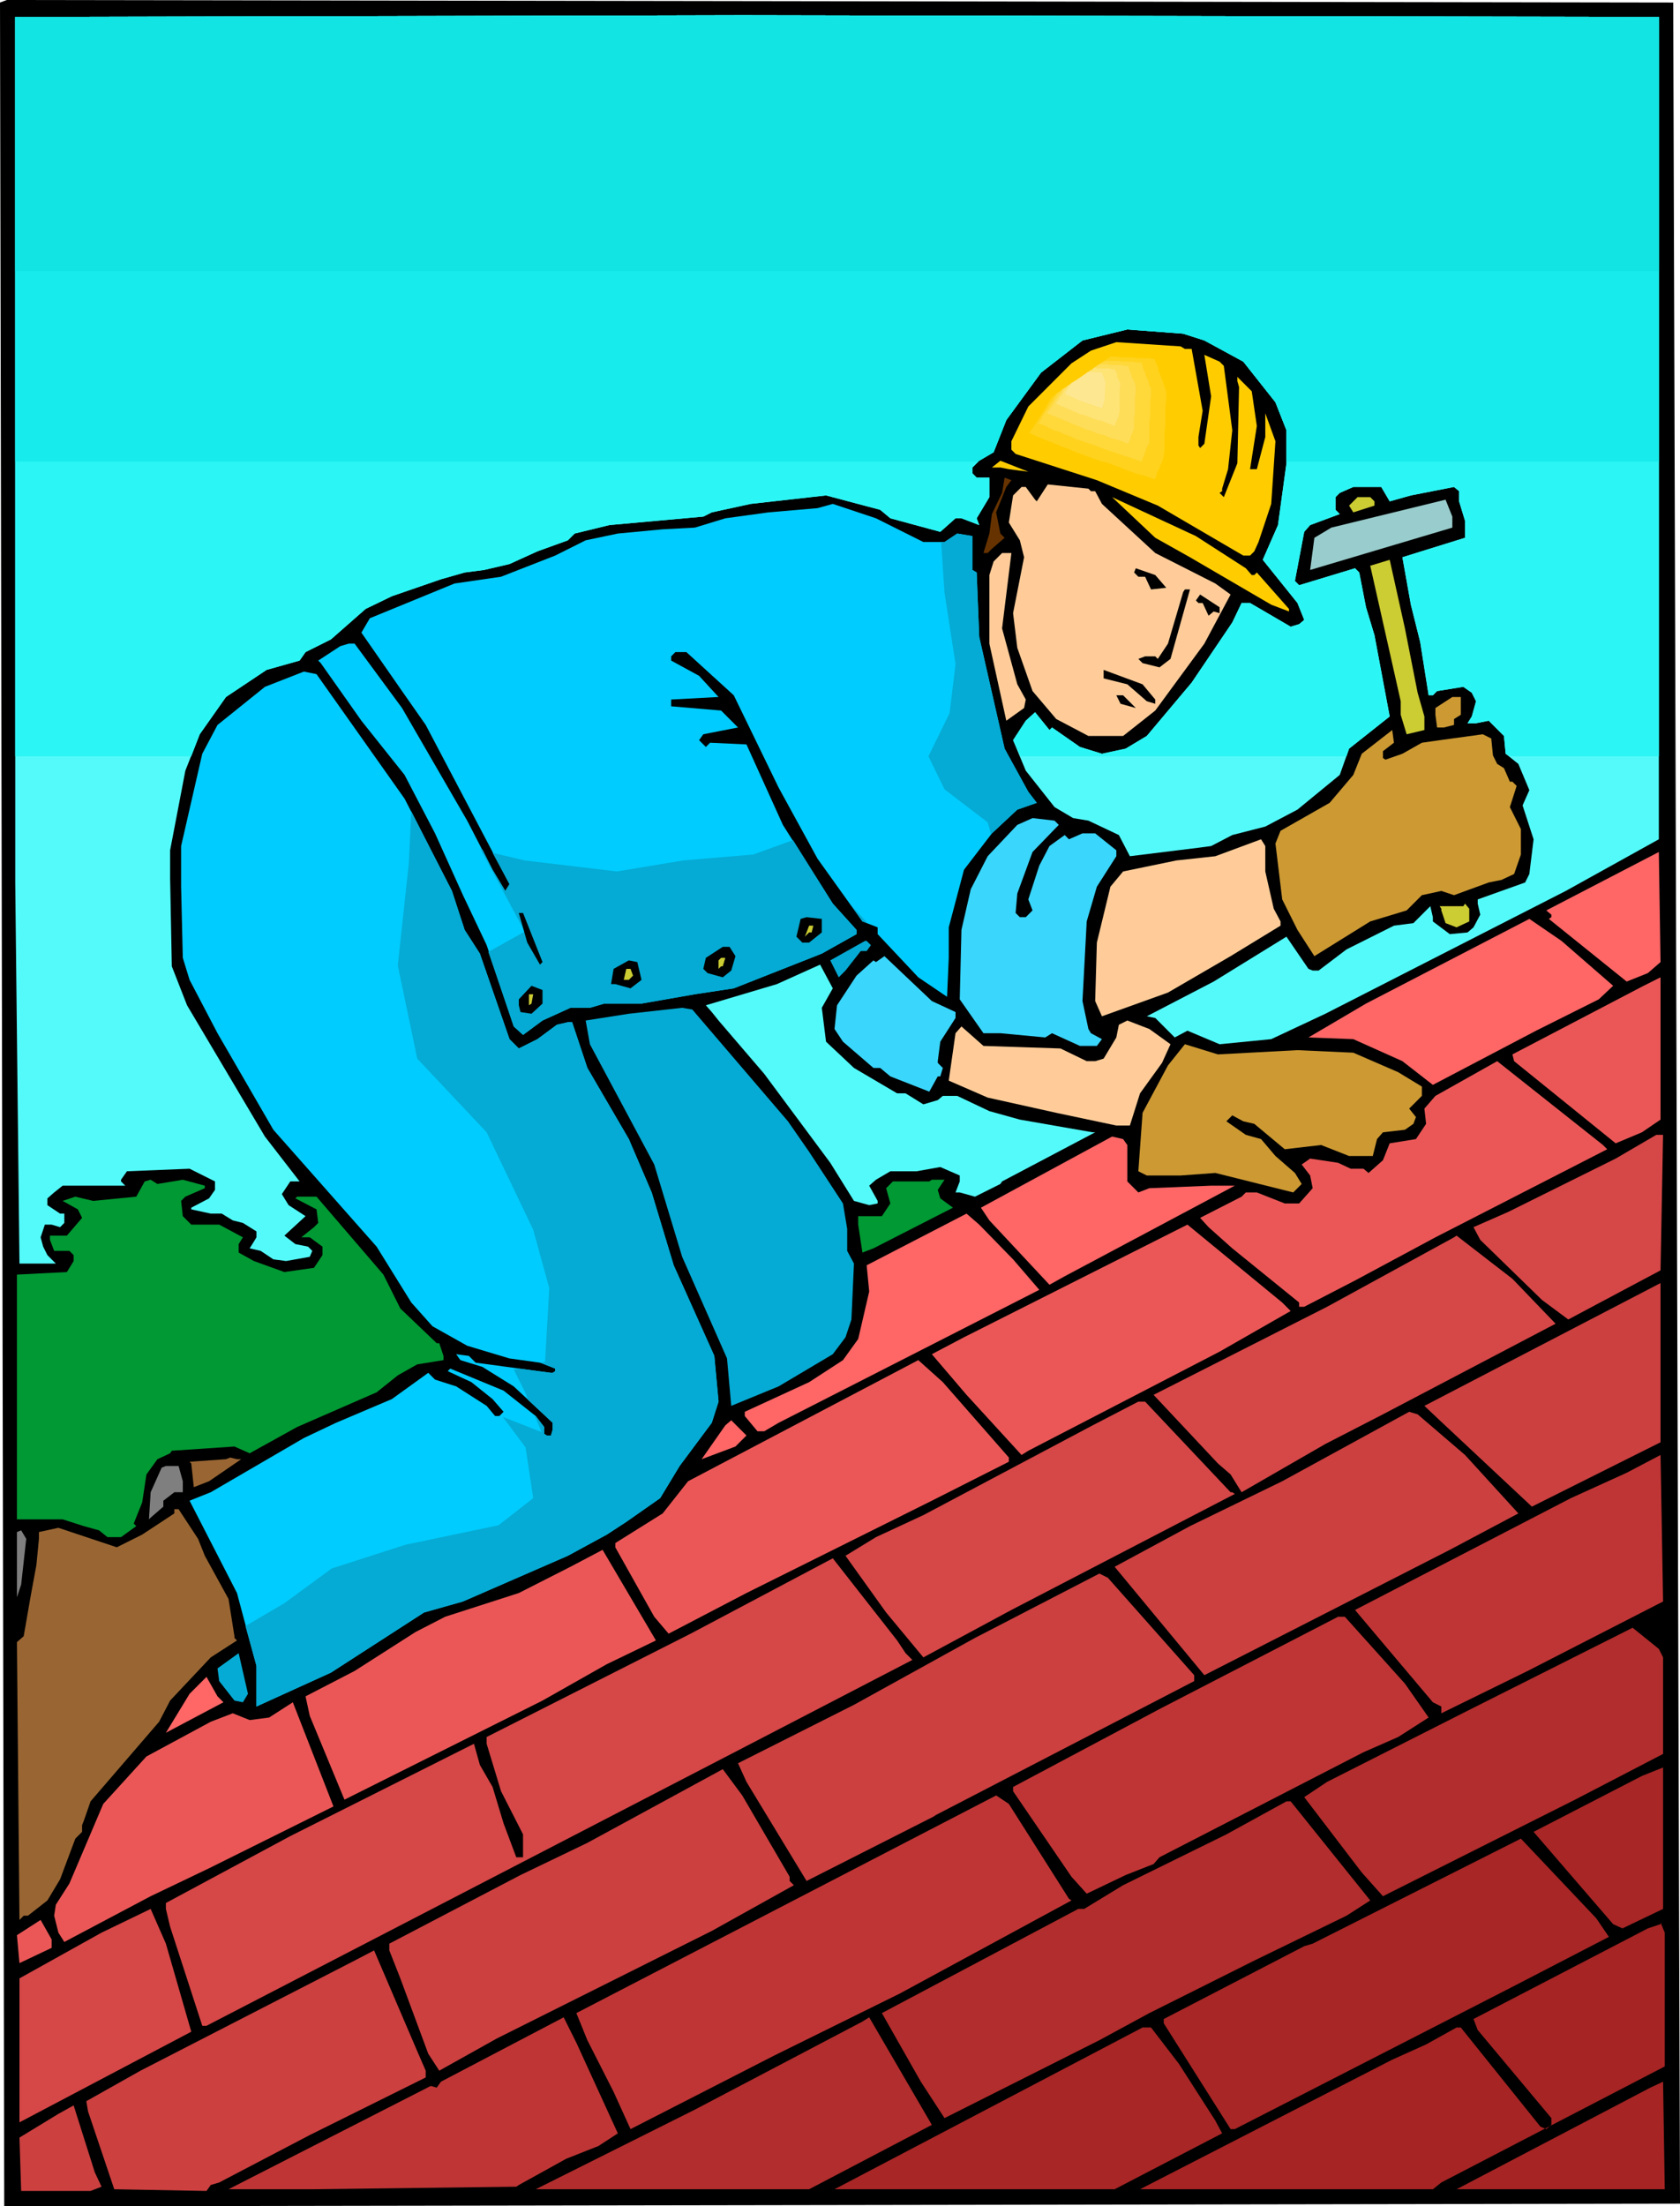
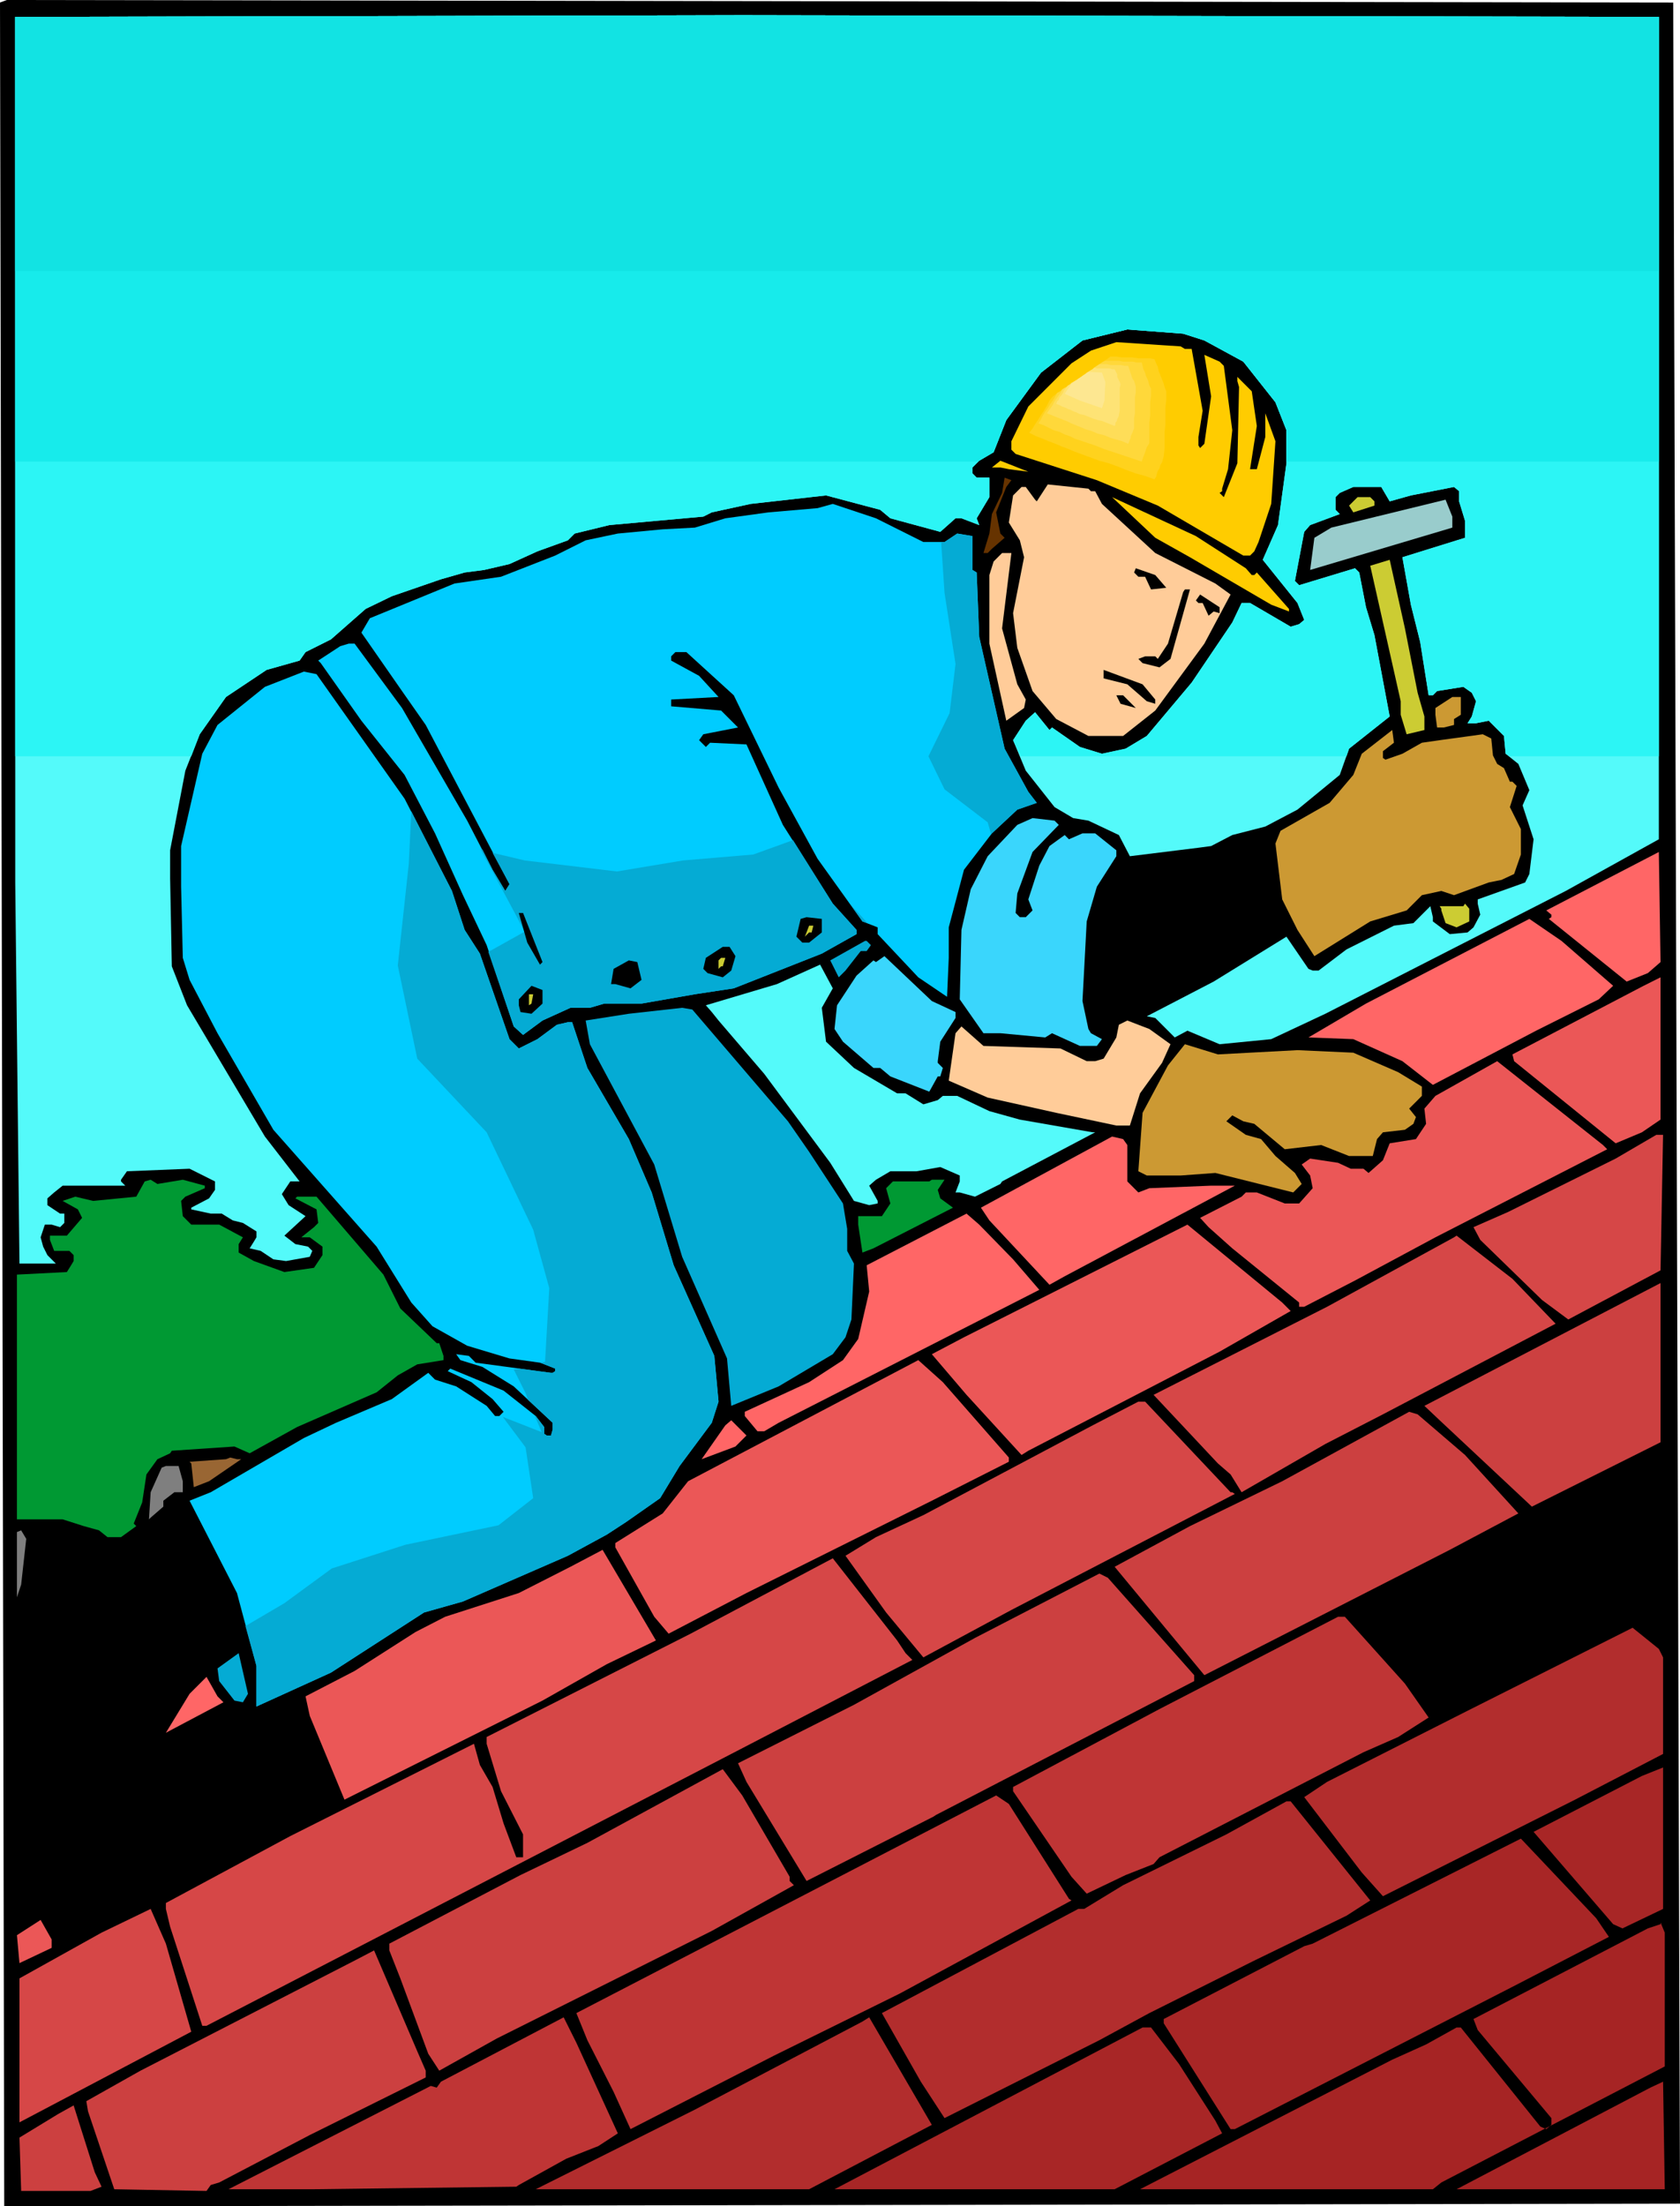
<svg xmlns="http://www.w3.org/2000/svg" width="6.611in" height="8.677in" fill-rule="evenodd" stroke-linecap="round" preserveAspectRatio="none" viewBox="0 0 1985 2605">
  <style>.brush1{fill:#000}.pen1{stroke:none}.brush2{fill:#54fafa}.brush3{fill:#fc0}.brush5{fill:#fc9}.brush6{fill:#cc3}.brush8{fill:#0cf}.brush9{fill:#c93}.brush10{fill:#3ad6fc}.brush11{fill:#f66}.brush12{fill:#eb5757}.brush13{fill:#05abd4}.brush14{fill:#d64747}.brush16{fill:#cc4040}.brush17{fill:#bf3535}.brush18{fill:#963}.brush19{fill:#7f7f7f}.brush20{fill:#b22d2d}.brush21{fill:#a82626}.brush22{fill:#a62424}</style>
  <path d="m1980 981 5 1621-1842 3H5L0 3l8-3 1969 3 3 978z" class="pen1 brush1" />
  <path d="m1960 991-110 61-284 145-64 30-61 6-38-16-15 8-23-23-10-2 79-41 86-53 26 38 5 2h7l33-25 56-28 23-3 20-20 3 13v5l20 15 21-2 7-6 8-15-3-13v-5l56-20 5-10 5-41-13-40 8-18-13-31-15-12-2-21-18-18-15 3h-10l5-8 5-18-5-10-10-7-31 5-5 5h-5l-10-63-11-44-10-56 74-23v-20l-7-23v-12l-6-5-51 10-25 7-10-17h-33l-16 7-5 5v15l5 5-35 13-7 8-11 58 5 5 66-20 5 5 8 41 10 33 18 96-48 38-11 31-50 41-38 20-39 10-25 13-15 2-81 10-13-25-36-17-18-3-22-13-34-43-15-36 15-23 11-10 17 21 3-3 33 23 26 8 28-6 25-15 53-63 48-71 11-23h10l48 28 10-3 6-5-8-20-41-51 18-41 10-73v-39l-13-33-38-48-46-25-25-8-66-5-53 13-49 38-41 56-15 38-17 10-8 8v7l5 5h15v23l-15 25 3 8-21-8h-7l-18 16-59-16-12-10-64-17-89 10-46 10-10 5-111 10-41 10-8 8-36 13-33 15-30 7-23 3-28 8-58 20-31 15-41 36-30 15-7 10-39 11-48 32-31 44-17 43-18 94v33l2 104 18 46 92 155 41 53h-11l-10 15 8 13 20 13-25 23 13 10 15 3 5 5-3 7-28 5-15-2-15-10-13-3 5-8 3-5v-7l-16-10-12-3-13-8h-13l-23-5v-2l21-11 7-10v-10l-30-15-74 3-7 10v2l5 5H74l-10 8-8 7v8l15 10h5v11l-5 5-10-3h-8l-5 15 3 11 5 10 10 10h3-46l-5-450V20l859-2 1083 2v971z" class="pen1 brush2" />
  <path d="M1400 412h8l13 73-5 31v10l2 3 5-5 8-56-8-49 18 8 5 5 10 76-5 46-7 23v3l-3 2 5 5 16-40 2-90-2-7v-5l17 17 6 41-8 51h8l10-38v-28l12 33-5 74-15 45-5 11-5 5h-8l-101-59-72-30-96-31-5-5v-10l20-41 51-51 23-15 30-10 76 5 5 3zm-208 142-10-2h-10l10-8 33 13-23-3z" class="pen1 brush3" />
  <path d="m1189 575-12 30 5 25 5 5-15 13-5 5h-5l7-23 3-23 12-25 3-18 8 3-6 8z" class="pen1" style="fill:#630" />
  <path d="M1289 580h5l8 15 63 58 71 36 18 13-31 58-58 79-38 30h-41l-38-20-28-33-18-51-5-41 13-66-5-20-13-21 5-32 10-10h5l11 15 2 2 13-20 48 5 3 3z" class="pen1 brush5" />
  <path d="m1472 671 7 8h3l3-3 38 43v3l-21-8-96-56-41-23-51-48 99 46 59 38z" class="pen1 brush3" />
  <path d="M1624 592v5l-25 8-5-8 10-10h15l5 5z" class="pen1 brush6" />
  <path d="m1716 623-168 50 5-38 20-12 135-33 8 20v13z" class="pen1" style="fill:#9cc" />
  <path d="M1091 640h25l15-10 18 3v40l5 3 3 76 30 132 28 51 10 13-23 8-30 28-33 43-18 68v36l-2 46-34-23-48-51v-8l-18-7-53-74-46-84-53-109-56-51h-13l-5 5v5l33 18 23 25-56 3v8l59 5 20 20-41 8-5 7 8 8 5-5 43 2 43 95 59 93 28 31v5l-41 23-104 41-46 7-63 11h-44l-17 5h-23l-33 15-23 17-11-10-32-96-28-59-33-73-36-69-51-64-48-68-3-3 26-17 10-3h7l56 76 77 133 30 58 15 25 5-8-99-188-28-40-48-69 10-17 100-41 55-8 64-25 36-18 38-8 53-5 38-2 36-11 51-7 58-5 18-5 51 17 56 28z" class="pen1 brush8" />
  <path d="m1184 742 18 66 10 18-2 10-21 15-20-91v-81l5-16 10-10h11l-11 89z" class="pen1 brush5" />
  <path d="m1675 818 8 28v16l-21 5-7-23v-16l-36-160 23-7 18 81 15 76z" class="pen1 brush6" />
  <path d="m1378 694-18 2-7-15h-8l-5-5 2-5 23 8 13 15zm5 84-13 10-20-5-5-5 8-3h12l3 3 12-18 18-61 2-3h6l-23 82zm58-54-7-2-6 5-7-15h-5l-3-3 5-7 23 15v7zm-76 102v5l-10-3-23-20-28-7v-10l46 17 15 18z" class="pen1 brush1" />
  <path d="m478 943 56 109 15 46 18 28 35 101 11 11 22-11 23-17 13-3h5l18 54 49 84 27 63 26 86 48 107 5 54-8 25-38 51-23 38-40 28-23 15-46 25-124 54-46 13-110 71-88 40v-48l-23-86-56-109 25-10 110-64 38-18 66-28 43-31 8 8 25 8 36 23 10 12h5l5-5-13-15-25-20-28-13 3-3 63 26 38 30 10 13v8l3 2h5l2-7v-8l-46-43-37-23-26-8-5-7 15 2 8 8 89 12h2l3-2v-3l-18-7-36-5-50-15-41-23-25-28-41-66-122-138-66-114-33-63-8-26-2-84v-48l25-109 18-34 56-45 46-18 15 3 104 147z" class="pen1 brush8" />
  <path d="m1342 836-18-5-5-10h8l15 15z" class="pen1 brush1" />
  <path d="m1726 844-8 5v7l-12 3h-8l-2-15v-8l20-13h10v21zm-92 43v8l3 2 20-7 23-13 21-3 51-7 10 5 2 20 5 10 8 5 7 16h3l5 5-8 25 13 26v30l-8 23-15 7-15 3-41 15-15-5-23 5-18 18-43 13-66 41-20-31-18-36-8-66 6-15 58-33 28-33 10-25 36-28 2 15-13 10z" class="pen1 brush9" />
  <path d="m1251 974-31 32-18 49-2 23 5 5h7l8-8-5-13 13-40 12-23 18-13 5 5 16-7h15l25 20v7l-23 36-12 41-5 94 7 33 3 5 13 7-6 8h-20l-33-15-8 5-53-5h-20l-28-40 2-82 11-48 20-39 35-37 18-8 26 3 5 5z" class="pen1 brush10" />
-   <path d="m1495 1029 10 44 8 15v5l-59 36-74 43-78 28-8-18 2-69 16-66 15-18 63-13 46-5 54-20 5 8v30z" class="pen1 brush5" />
  <path d="m1947 1149-25 10-92-74 3-2v-3l-6-5 133-69 2 130-15 13z" class="pen1 brush11" />
  <path d="m1736 1088-15 7-13-5-5-15v-2l-2-3h28l2-3 5 6v15z" class="pen1 brush6" />
  <path d="m1906 1164-17 16-74 37-122 64-36-28-58-26-53-2 68-40 193-100 38 26 61 53z" class="pen1 brush11" />
  <path d="M1129 1195v7l-18 28-3 23v2l6 6-3 10h-3l-10 18-46-18-12-10h-8l-36-31-10-15 3-28 23-35 20-18 3 2 10-7 56 53 28 13z" class="pen1 brush10" />
  <path d="m971 1190 5 40 33 31 51 30h10l21 13 17-5 6-5h17l38 18 36 10 86 15h3l-110 58-2 3-30 15-18-5h-5l5-13v-7l-23-10-28 5h-31l-17 10-8 7 10 18v3l-10 2-18-5-28-45-78-105-54-63-8-10-7-8 84-25 51-23 15 28-13 23z" class="pen1 brush2" />
  <path d="m1940 1337-31 13-120-97-2-8 155-81 20-10v168l-22 15z" class="pen1 brush12" />
  <path d="m931 1324 25 36 40 61 5 30v26l8 15-3 66-7 21-15 20-64 38-56 23-5-56-53-120-33-109-76-142-5-28 51-8 63-7 12 2 113 132z" class="pen1 brush13" />
  <path d="m1383 1233-10 22-26 36-12 38h-16l-71-15-81-18-46-20 8-56 7-8 26 23 91 3 31 15h10l10-3 15-25 3-15 10-5 26 10 25 18z" class="pen1 brush5" />
  <path d="m1533 1240 66 3 53 23 28 17v11l-15 15 8 10-3 8-10 7-26 3-7 8-5 20h-28l-33-13-43 5-36-30-13-3-13-7-7 7 23 16 18 5 17 20 23 20 8 13-10 10-92-23-41 3h-40l-10-5 5-69 30-56 20-25 39 12 94-5z" class="pen1 brush9" />
  <path d="m1899 1357-203 104-95 51-60 31h-6v-5l-79-64-28-25-10-11 49-25 5-5h13l33 13h17l16-18-3-15-10-13 10-7 33 5 15 7h15l6 5 17-15 8-20 31-5 12-18-2-18 13-15 73-41 125 99 5 5z" class="pen1 brush12" />
  <path d="m1962 1500-109 58-31-23-73-71-8-15 41-18 127-63 48-28h8l-3 160z" class="pen1 brush14" />
  <path d="M1332 1352v43l13 13 13-5 73-3h28l-201 107-18 10-71-76-10-15 107-58 48-26 13 3 5 7z" class="pen1 brush11" />
  <path d="m216 1393 26 7v3l-23 10-5 5 2 18 10 10h33l28 15-5 8v10l18 10 36 13 35-5 10-15v-10l-15-11h-10l15-12 5-5-2-16-25-13 2-2h23l79 92 20 40 43 41h3l5 15v5l-31 5-23 13-25 20-94 41-56 31-18-8-74 5-2 3-15 7-13 18-5 33-10 25 3 3-18 13h-16l-10-8-18-5-25-8H20v-289l59-3 5-8 3-5v-7l-5-5H64l-5-13v-5h20l18-21-5-10-18-10 15-5 21 5 51-5 10-18 7-2 8 5 30-5zm892 12 3 10 15 11-94 48-13 5-5-33v-10h28l10-15-5-18 8-8h43l3-2h15l-8 12z" class="pen1" style="fill:#093" />
  <path d="m1197 1487 31 36-308 157-17 10h-8l-15-18v-5l76-35 40-26 18-25 13-56-3-31 118-61 15 13 40 41z" class="pen1 brush11" />
  <path d="m1525 1548-84 48-226 117-8 5-65-71-41-48 38-20 264-133 112 92 10 10z" class="pen1 brush12" />
  <path d="m1838 1563-204 107-68 35-99 57-13-21-15-13-76-81 205-104 150-82 3-2 66 51 51 53z" class="pen1 brush14" />
  <path d="m1810 1779-109-102-18-17 279-145v188l-152 76z" class="pen1 brush16" />
  <path d="M1192 1721v5l-91 46-219 109-92 48-17-20-46-82v-5l56-35 30-38 272-143 29 26 78 89z" class="pen1 brush12" />
  <path d="M1454 1762h2l3 2-264 137-104 56-44-53-48-67 36-22 56-26 200-106 54-28h8l101 107z" class="pen1 brush14" />
  <path d="m1731 1718 63 69-81 43-290 148-106-128 89-48 109-53 150-82 10 3 56 48z" class="pen1 brush16" />
  <path d="m869 1708-40 15 28-40 7-6 18 18-13 13z" class="pen1 brush11" />
-   <path d="m1805 1973-102 50v-8l-10-5-92-109 255-132 66-30 40-21 3 173-160 82z" class="pen1 brush17" />
  <path d="m285 1723-38 26-18 7-3-28-2-2 43-3 5-2 8 2h5z" class="pen1 brush18" />
  <path d="M216 1749v13h-10l-13 10v7l-15 13-2 2 2-32 13-29 5-2h15l5 18z" class="pen1 brush19" />
-   <path d="m234 1817 8 20 28 51 7 44v2l3 3-31 20-48 51-13 25-81 94-8 23-2 5v8l-8 8-18 48-15 25-23 18h-5l-5 5-3-328 8-7 8-46 7-38 3-31v-8l23-5 69 23 30-15 38-25v-5h5l23 35z" class="pen1 brush18" />
  <path d="m25 1871-5 15v-77l5-2 6 10-6 54z" class="pen1 brush19" />
  <path d="m717 1965-76 43-188 94-46 23-41-99-5-23 58-30 72-46 35-18 87-28 61-31 38-20 63 107-58 28z" class="pen1 brush12" />
  <path d="m1070 1952 8 8-214 111-620 321h-5l-38-117-5-21v-7l147-79 217-109 7 25 15 26 13 43 15 40h8v-27l-26-51-17-56v-8l241-122 168-89 76 97 10 15z" class="pen1 brush14" />
  <path d="M1411 1978v7l-305 158-3 2-150 76-71-117-10-22 137-69 143-79 147-76 10 5 102 115z" class="pen1 brush16" />
  <path d="m1660 1988 28 40-36 23-41 18-241 124-7 8-33 13-46 22-18-20-69-101v-5l173-92 211-109h8l71 79z" class="pen1 brush17" />
  <path d="M1965 1957v114l-104 54-227 114-25-28-68-89 27-18 166-84 195-98 31 25 5 10z" class="pen1 brush20" />
  <path d="m287 2010-10-2-18-23-2-15 25-18 11 48-6 10z" class="pen1 brush13" />
  <path d="m264 2010-68 36 28-46 20-20 13 23 7 7z" class="pen1 brush11" />
-   <path d="m247 2206-69 33-102 54-7-11-5-20 2-13 16-25-3-3 3 3 40-94 51-56 76-41 26-10 20 8 23-3 28-18 48 123-147 73z" class="pen1 brush12" />
  <path d="m1917 2277-11-5-94-109 128-66 25-10v167l-48 23z" class="pen1 brush21" />
  <path d="M933 2216v5l5 5-97 54-254 127-68 38-13-20-33-89-13-33v-8l155-81 79-38 160-87 23 31 56 96z" class="pen1 brush16" />
  <path d="m1263 2242 3 2-203 110-148 73-170 87-20-44-31-61-13-32 496-257 15 10 71 112z" class="pen1 brush17" />
  <path d="m1619 2244-28 18-109 53-124 62-59 32-183 92-28-43-46-81 232-123h7l46-28 122-60 71-39h5l94 117z" class="pen1 brush20" />
  <path d="m1901 2287-114 59-328 168h-5l-79-125v-5l166-86 10-3 246-124 89 94 15 22z" class="pen1 brush21" />
  <path d="M226 2399 23 2506v-170l97-54 58-28 18 41 30 104z" class="pen1 brush14" />
  <path d="m61 2300-38 18-3-33 28-18 13 23v10z" class="pen1 brush12" />
  <path d="m1967 2440-264 137-10 8h-346l298-153 40-18 36-20h5l94 117 7 3 6-5v-8l-87-104-5-13 206-107 15-5v-2l5 12v158z" class="pen1 brush22" />
  <path d="M503 2445v8l-137 68-107 56-10 3-5 7-109-2-31-92-2-12 64-36 253-130 23-12 51 119 10 23z" class="pen1 brush16" />
  <path d="m730 2519-23 15-38 15-56 31-3 2-241 3h-99l239-122 7 2 5-7 145-76 15 30 49 107z" class="pen1 brush17" />
  <path d="M956 2585H633l188-94 198-104 8-5 74 127-145 76z" class="pen1 brush20" />
  <path d="m1393 2437 43 67 8 15-127 66H986l364-191h10l33 43z" class="pen1 brush21" />
  <path d="m1721 2585 229-120 15-7 2 127h-246z" class="pen1 brush22" />
  <path d="m120 2582-13 5H25l-2-63 46-28 18-10 25 79 8 17z" class="pen1 brush16" />
  <path d="m290 1920 46-27 56-41 87-28 110-23 41-32-9-60-27-36 46 18-8-19h1l10 13v8l3 2h5l2-7v-8l-29-27-3-8-14-28 6-1 38 5h2l3-2v-3l-17-7 5-1 5-87-19-69-55-115-82-87-23-110 13-120 3-62 48 94 15 46 18 28 35 101 11 11 22-11 23-17 13-3h5l18 54 49 84 27 63 26 86 48 107 5 54-8 25-38 51-23 38-40 28-23 15-46 25-124 54-46 13-110 71-88 40v-48l-13-47z" class="pen1 brush13" />
  <path d="m577 1124 43-24-52-97h2l12 24 15 25 5-8-20-37 38 9 109 13 78-13 83-7 47-17 47 75 28 31v5l-41 23-104 41-46 7-63 11h-44l-17 5h-23l-33 15-23 17-11-10-30-88zm428-56 20 22-6-2-14-20z" class="pen1 brush13" />
  <path d="m971 1101-15 12h-8l-7-7 5-21 7-2 18 2v16z" class="pen1 brush1" />
  <path d="M959 1101h-3l-5 5 5-13h5l-2 8z" class="pen1 brush6" />
  <path d="m1029 1116-5 7h-7l-18 23-8 8-10-20 41-23h2l5 5z" class="pen1 brush13" />
  <path d="m869 1129-5 17-10 8-18-5-5-5 3-13 20-13h8l7 11z" class="pen1 brush1" />
  <path d="M854 1141h-2l-3 3v-10l3-3h5l-3 10z" class="pen1 brush6" />
  <path d="M1960 893h-176l-5-3-2-21-18-18-15 3h-10l5-8 5-18-5-10-10-7-31 5-5 5h-5l-10-63-11-44-10-56 74-23v-20l-7-23v-12l-6-5-51 10-25 7-10-17h-33l-16 7-5 5v15l5 5-35 13-7 8-11 58 5 5 66-20 5 5 8 41 10 33 18 96-48 38-3 9h-385l-9-19 15-23 11-10 17 21 3-3 33 23 26 8 28-6 25-15 53-63 48-71 11-23h10l48 28 10-3 6-5-8-20-41-51 18-41 10-73v-39l-13-33-38-48-46-25-25-8-66-5-53 13-49 38-41 56-15 38-17 10-8 8v7l5 5h15v23l-15 25 3 8-21-8h-7l-18 16-59-16-12-10-64-17-89 10-46 10-10 5-111 10-41 10-8 8-36 13-33 15-30 7-23 3-28 8-58 20-31 15-41 36-30 15-7 10-39 11-48 32-31 44-10 26H18V20l859-2 1083 2v873z" class="pen1" style="fill:#2cf5f5" />
  <path d="M1960 545h-440v-37l-13-33-38-48-46-25-25-8-66-5-53 13-49 38-41 56-15 38-17 10-2 1H18V20l859-2 1083 2v525z" class="pen1" style="fill:#17ebeb" />
  <path d="M1960 320H18V20l859-2 1083 2v300z" class="pen1" style="fill:#12e3e3" />
  <path d="m1171 985-4-14-51-39-19-39 25-51 7-58-13-84-4-60h4l15-10 18 3v40l5 3 3 76 30 132 28 51 10 13-23 8-30 28-1 1z" class="pen1 brush13" />
  <path d="m758 1157-13 10-18-5h-5l3-18 18-10 10 2 5 21zm-117 28-13 12-13-2-2-8v-7l15-16 13 5v16z" class="pen1 brush1" />
  <path d="m628 1185-3 2v-13h5l-2 11z" class="pen1 brush6" />
  <path d="m641 1136-3 3-15-26-10-35h5l23 58z" class="pen1 brush1" />
-   <path d="m748 1152-5 5h-6l3-13h5l3 8z" class="pen1 brush6" />
  <path d="m1277 552-71-29 32-52 39-25 42-29 61 3 16 45-3 90-13 32-103-35z" class="pen1 brush3" />
  <path d="m1277 536-8-3-7-3-8-3-7-3-8-3-7-3-8-3-8-4 4-5 3-5 4-6 3-5 4-6 3-5 3-6 4-5 4-3 4-3 4-3 4-2 4-3 4-3 5-3 4-2 4-3 5-3 4-3 4-4 5-3 4-3 5-3 4-3h7l6 1h13l7 1h13l6 1 2 5 2 4 1 5 2 5 2 5 2 5 1 4 2 5v10l-1 9v20l-1 9v19l-1 10-1 3-1 4-2 3-1 4-2 3-1 3-1 4-2 3-11-4-11-3-11-4-10-4-11-4-11-3-11-4-11-4z" class="pen1" style="fill:#ffd21d" />
  <path d="m1276 520-6-2-6-3-6-2-6-3-7-2-6-3-6-3-6-2 3-5 2-4 3-5 3-4 3-5 3-4 3-5 2-4 4-2 3-3 4-2 3-2 3-2 4-3 3-2 3-2 4-3 4-2 3-3 4-2 4-3 3-2 4-3 4-2h16l5 1h11l5 1h6l1 4 1 4 2 4 1 4 2 4 1 3 1 4 2 4v8l-1 8v16l-1 8v24l-1 2-2 3-1 3-1 3-1 3-1 2-1 3-1 3-9-3-9-3-9-3-9-3-9-3-10-4-9-3-9-3z" class="pen1" style="fill:#ffd83a" />
  <path d="m1276 504-5-2-5-2-4-2-5-2-5-2-5-2-5-2-5-2 2-3 3-4 2-3 2-4 2-3 3-4 2-3 2-4 3-2 2-1 3-2 3-2 2-2 3-2 3-1 2-2 3-2 3-2 3-2 3-2 3-2 2-2 3-2 3-2h9l4 1h12l5 1h4l1 3 1 3 1 3 1 3 1 3 2 3 1 3 1 4v6l-1 6v19l-1 6v12l-1 2-1 3-1 2-1 2v2l-1 2-1 3-1 2-7-3-7-2-7-2-7-3-8-2-7-3-7-2-7-3z" class="pen1" style="fill:#fedd58" />
  <path d="m1276 489-4-2-3-1-4-2-3-1-4-2-3-1-4-2-3-1 1-3 2-2 1-3 2-2 2-3 1-3 2-2 2-3 1-1 2-1 2-2 2-1 2-1 2-1 2-2 2-1 2-1 2-2 2-1 2-2 2-1 3-2 2-1 2-2 3 1h15l3 1h3l1 2 1 2 1 2v3l1 2 1 2 1 2 1 3-1 4v27l-1 5v1l-1 2-1 2v1l-1 2-1 1v2l-1 2-5-2-5-2-5-2-5-1-6-2-5-2-5-2-5-1z" class="pen1" style="fill:#fee375" />
  <path d="m1276 473-18-8 8-12 10-7 10-7 16 1 4 11-1 22-3 9-26-9z" class="pen1" style="fill:#fde791" />
</svg>